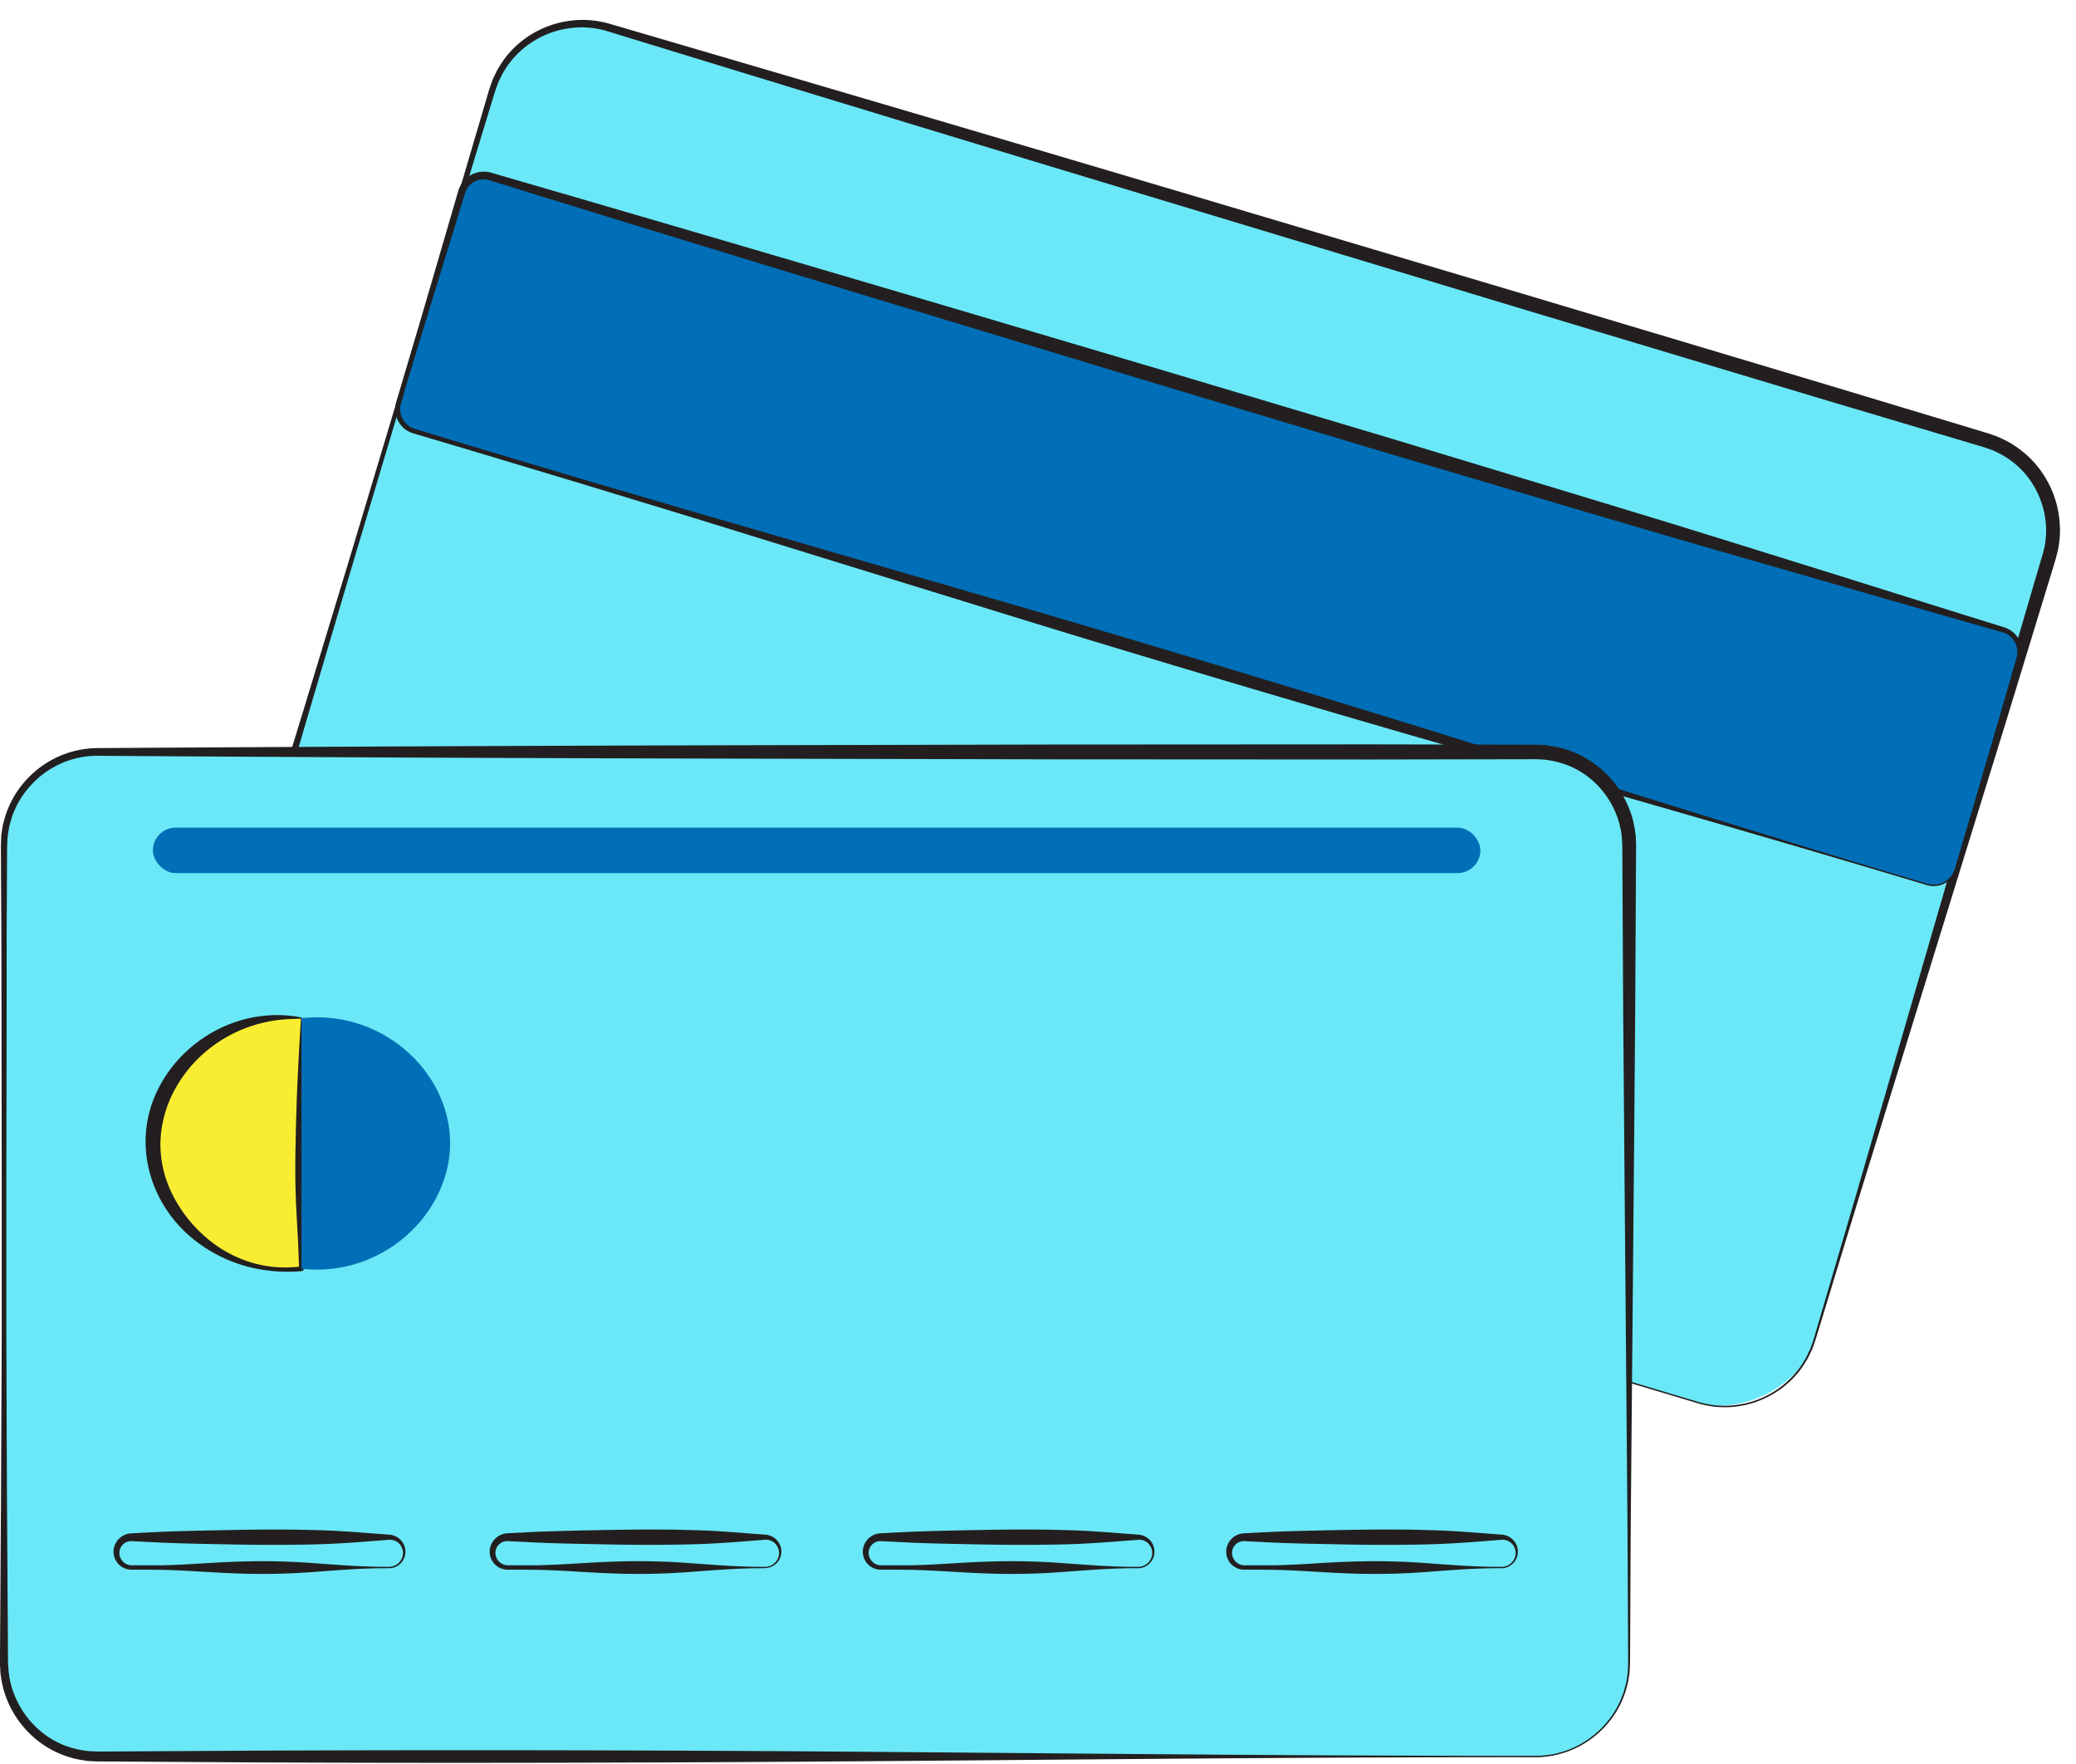
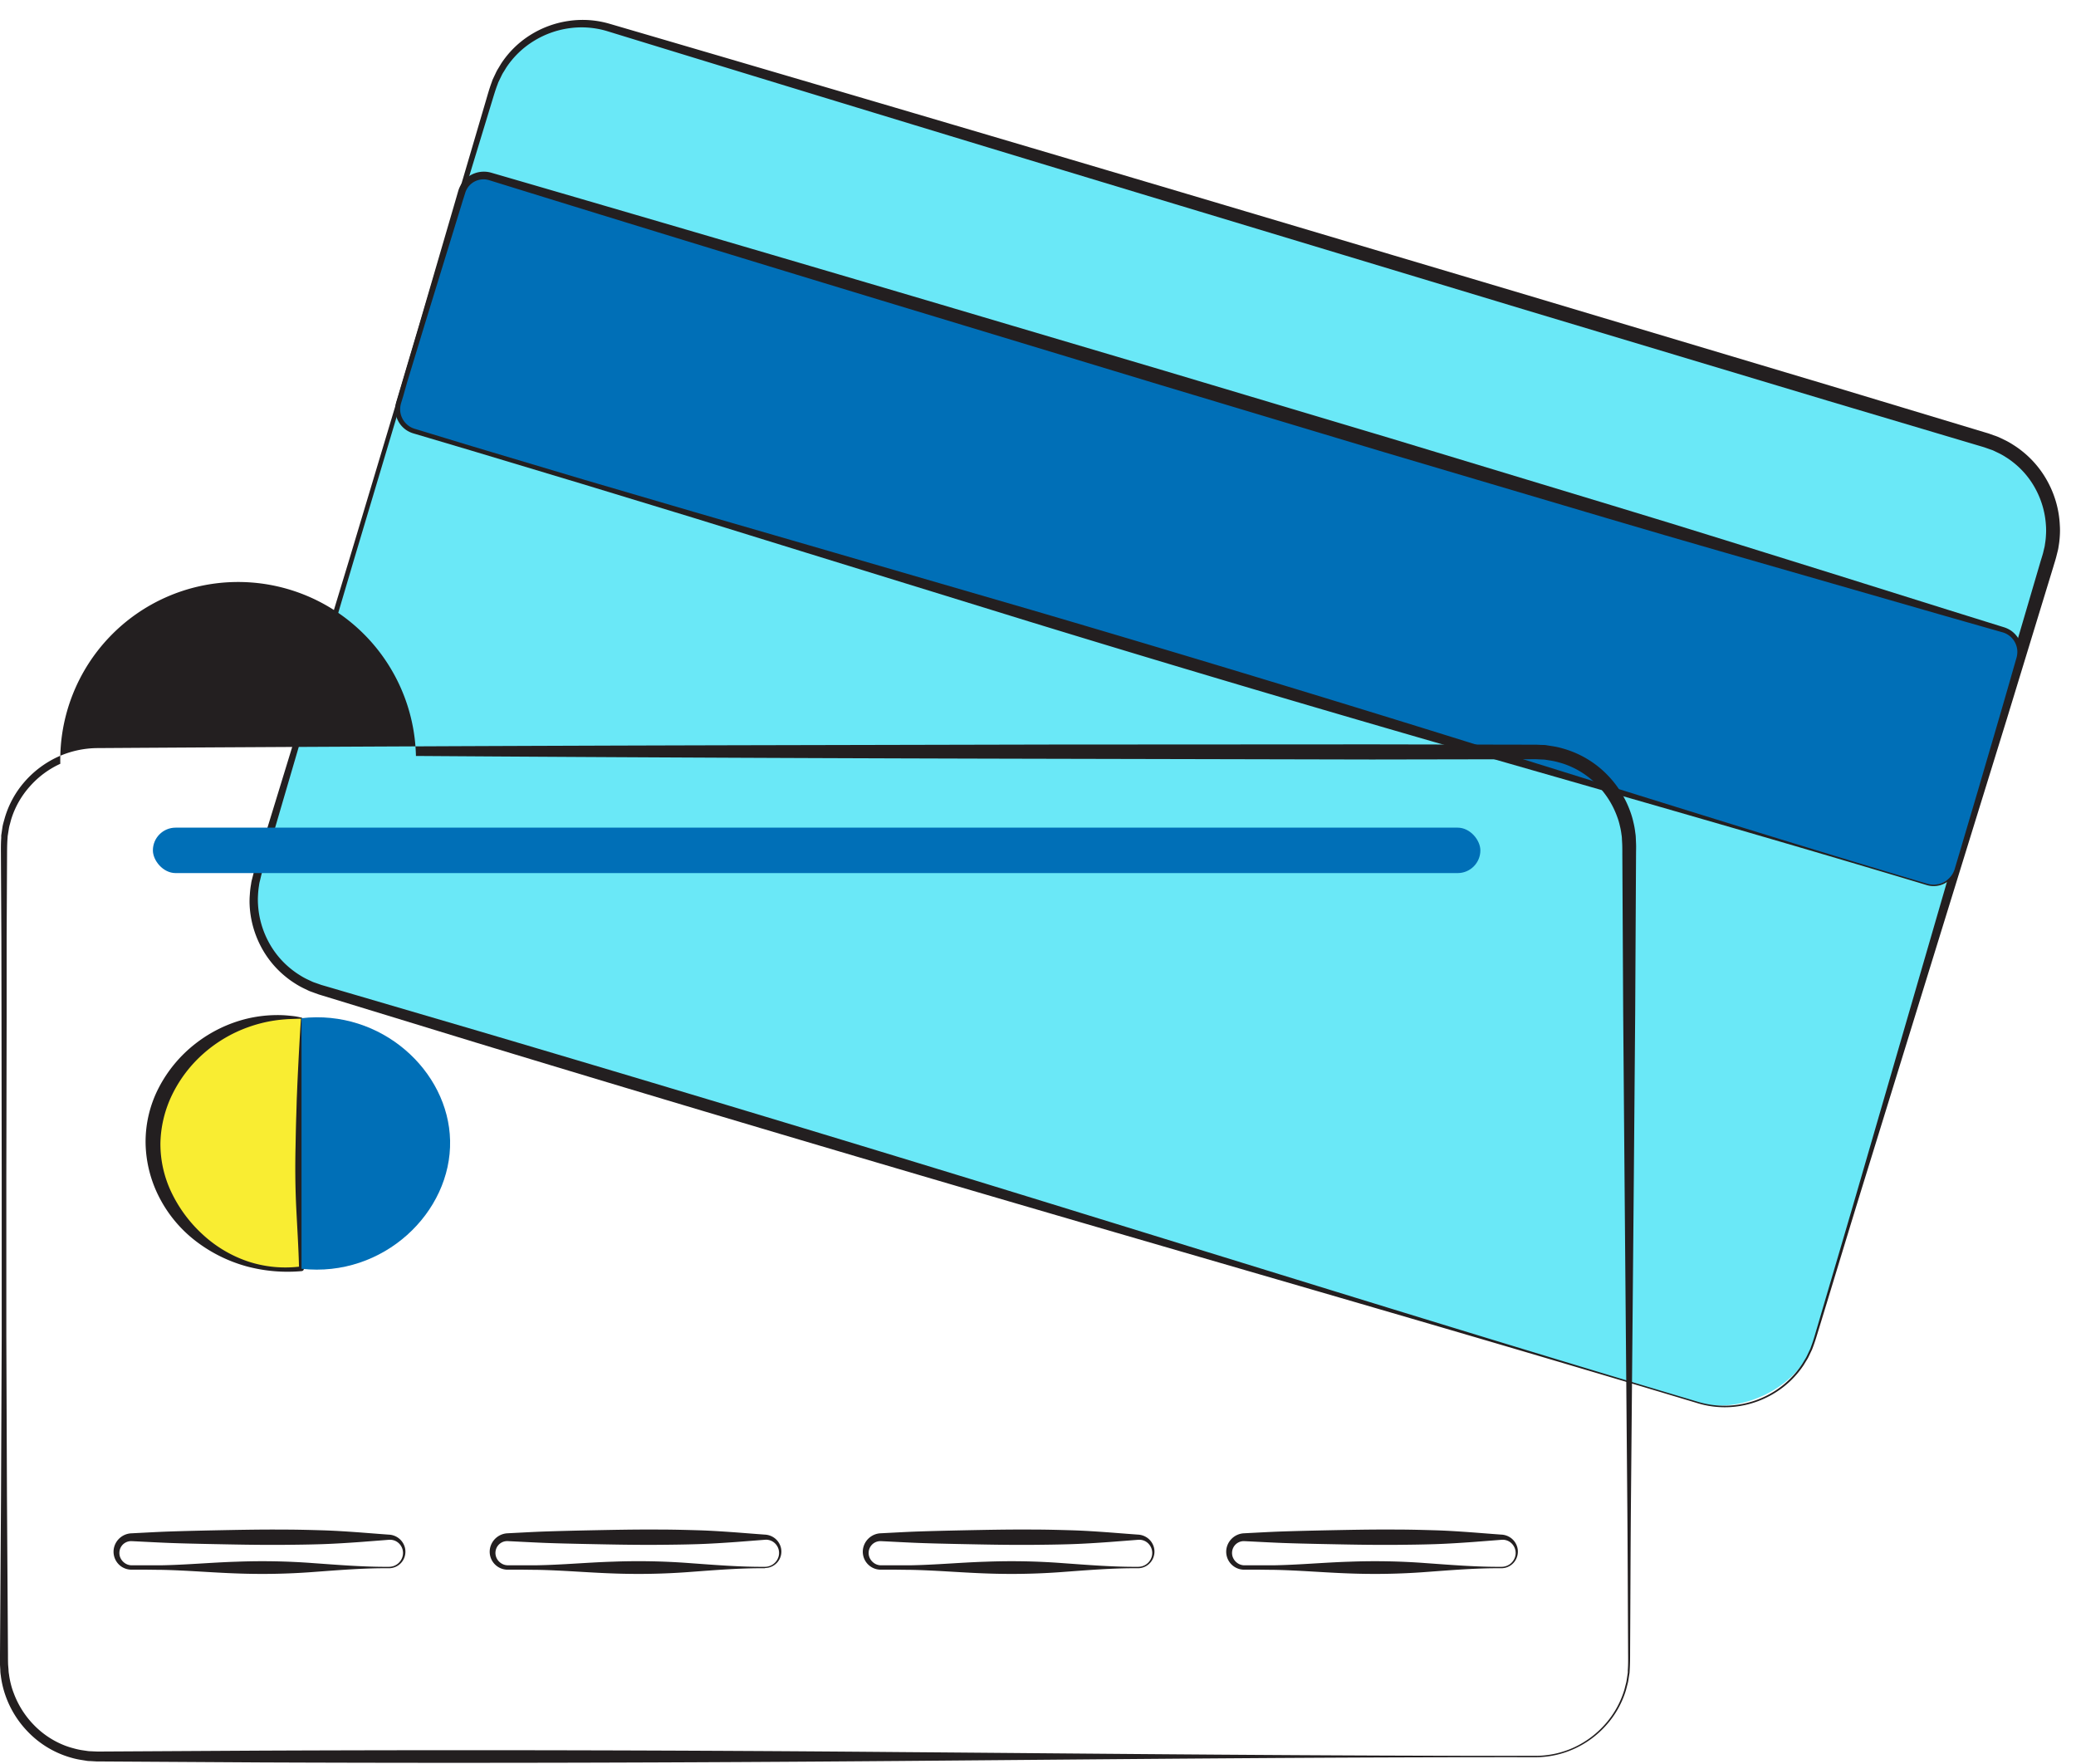
<svg xmlns="http://www.w3.org/2000/svg" height="621" preserveAspectRatio="xMidYMid meet" version="1.0" viewBox="0.0 -6.8 731.2 620.8" width="731" zoomAndPan="magnify">
  <g data-name="Layer 2">
    <g data-name="Layer 1">
      <g id="change1_1">
        <rect fill="#6ae8f7" height="572.44" rx="32.89" transform="rotate(-73.32 406.237 244.828)" width="353.78" x="229.34" y="-41.39" />
      </g>
      <g id="change2_1">
        <path d="M598.06,487.22C526.41,465.67,454.5,445,382.65,424.06s-143.58-42.17-215.17-63.93L113.81,343.7c-.56-.17-1.11-.33-1.68-.52l-1.74-.63c-.57-.22-1.16-.39-1.72-.66l-1.66-.8a28.1,28.1,0,0,1-3.21-1.81,30.17,30.17,0,0,1-3-2.15,33.92,33.92,0,0,1-9.19-11.35,34.93,34.93,0,0,1-3.69-14.09A27.94,27.94,0,0,1,88,308a29.69,29.69,0,0,1,.43-3.63,12.07,12.07,0,0,1,.36-1.79l.45-1.78c.3-1.18.67-2.25,1-3.38l16.45-53.66L123,190.1l16.14-53.75,16-53.79,8-26.89,7.92-26.92c.67-2.25,1.27-4.48,2.13-6.77l.3-.86.38-.82.78-1.64a12.27,12.27,0,0,1,.87-1.59l.93-1.56A33.61,33.61,0,0,1,186.71,5.39a34.65,34.65,0,0,1,13.55-5,33.8,33.8,0,0,1,14.45,1Q322.42,32.89,430,64.85l107.59,32L645.14,129l53.73,16.21c.57.17,1.11.32,1.69.51l1.78.64a18.9,18.9,0,0,1,1.77.67l1.7.81a27.32,27.32,0,0,1,3.3,1.85,31.68,31.68,0,0,1,3.08,2.18,34.9,34.9,0,0,1,9.47,11.61,35.44,35.44,0,0,1,3.84,14.47,27.92,27.92,0,0,1,0,3.77,31.49,31.49,0,0,1-.43,3.74,13,13,0,0,1-.37,1.84l-.46,1.83c-.31,1.22-.67,2.26-1,3.41l-16.4,53.67L690.27,299.8,657.14,407.05c-5.54,17.86-10.94,35.77-16.41,53.66-.69,2.24-1.33,4.48-2.17,6.7l-.31.83-.38.8-.76,1.6a11.69,11.69,0,0,1-.87,1.54l-.92,1.52a32.66,32.66,0,0,1-10.07,9.79,33.79,33.79,0,0,1-13.2,4.8A32.79,32.79,0,0,1,598.06,487.22Zm.15-.48a32.07,32.07,0,0,0,13.77,1A33.08,33.08,0,0,0,624.93,483a32.16,32.16,0,0,0,9.85-9.65l.89-1.48a11.27,11.27,0,0,0,.84-1.52l.74-1.57.38-.78.29-.82c.82-2.15,1.43-4.42,2.1-6.66,5.26-17.95,10.6-35.88,15.79-53.85l31.3-107.79L702.78,245l15.81-53.85c.32-1.1.71-2.27,1-3.33l.37-1.57a8.87,8.87,0,0,0,.31-1.6,24.77,24.77,0,0,0,.35-3.22,23.36,23.36,0,0,0,0-3.24,30.92,30.92,0,0,0-3.37-12.41,29.79,29.79,0,0,0-8.17-9.94,27.22,27.22,0,0,0-2.64-1.86,23.48,23.48,0,0,0-2.82-1.56l-1.46-.7c-.49-.23-1-.37-1.52-.56l-1.52-.54c-.53-.18-1.11-.34-1.67-.51l-53.79-16L536.12,101.81,428.67,69.35Q321.23,36.94,213.92,4a31.21,31.21,0,0,0-13.31-1.06A32.12,32.12,0,0,0,188,7.46a31.13,31.13,0,0,0-9.66,9.32l-.88,1.44a10.65,10.65,0,0,0-.83,1.47l-.74,1.53-.37.76-.29.8c-.8,2.07-1.45,4.35-2.14,6.58L164.92,56.2l-8.1,26.87-16.21,53.72-16.07,53.77-15.9,53.82L92.88,298.24c-.31,1.12-.69,2.27-.94,3.35l-.39,1.64a10.12,10.12,0,0,0-.32,1.64,28.7,28.7,0,0,0-.35,3.33,25,25,0,0,0,0,3.35,31.75,31.75,0,0,0,3.52,12.79,30.66,30.66,0,0,0,8.46,10.19,28.19,28.19,0,0,0,2.72,1.9,23.53,23.53,0,0,0,2.91,1.6l1.51.71c.5.23,1,.37,1.56.57l1.56.55c.54.17,1.12.33,1.68.49l53.85,15.79q107.64,31.78,214.88,64.92C455.06,443.1,526.51,465.34,598.21,486.74Z" fill="#231f20" />
      </g>
      <g id="change3_1">
        <rect fill="#006fb7" height="572.44" rx="8" transform="rotate(-73.32 425.709 179.815)" width="93.6" x="378.9" y="-106.4" />
      </g>
      <g id="change2_2">
        <path d="M678.72,304.74c-52.6-15.84-105.45-30.84-158.24-46S415,228,362.48,211.9l-78.73-24.3-39.36-12.18-39.4-12-39.45-11.86-19.75-5.86a9.43,9.43,0,0,1-2.56-1.14,9,9,0,0,1-2.09-1.91,8.94,8.94,0,0,1-1.93-5.25,9.51,9.51,0,0,1,.36-2.81l.74-2.47,1.46-4.94,5.86-19.74,5.78-19.78,5.77-19.77,1.44-4.94.72-2.48a9.88,9.88,0,0,1,1.18-2.68A9.4,9.4,0,0,1,173,53.83q79.14,23,158.14,46.35l79,23.4,78.94,23.59L568,171.07l19.7,6,19.68,6.09,39.33,12.26L686,207.74l19.67,6.13a9.7,9.7,0,0,1,2.56,1.18,9.18,9.18,0,0,1,2.08,1.95,8.92,8.92,0,0,1,1.87,5.27,9.64,9.64,0,0,1-.4,2.78l-.77,2.46-1.53,4.92c-4.12,13.1-8.09,26.25-12.14,39.37l-6,19.71-1.49,4.93-.75,2.47a8.53,8.53,0,0,1-1.08,2.41A8.33,8.33,0,0,1,678.72,304.74Zm.14-.48a7.81,7.81,0,0,0,8.71-3.24,8.19,8.19,0,0,0,1-2.28l.73-2.46,1.47-4.94,5.84-19.75c3.84-13.19,7.75-26.35,11.52-39.56l1.42-4.95.71-2.47a7.84,7.84,0,0,0,.28-2.3,7.28,7.28,0,0,0-1.61-4.24,7.2,7.2,0,0,0-3.81-2.43L685.32,210,645.71,198.6l-39.59-11.39-19.79-5.73-19.76-5.8-79-23.4-78.91-23.71L329.8,104.68Q250.93,80.83,172.22,56.45a6.74,6.74,0,0,0-7.53,2.72,7.23,7.23,0,0,0-.9,2L163,63.64l-1.51,4.92-6.05,19.69-6.05,19.69-6,19.72L142,132.59l-.75,2.46a8,8,0,0,0-.31,2.27,7.21,7.21,0,0,0,5.35,6.77l19.72,6,39.47,11.79L245,173.46l39.57,11.47,79.12,23q79.07,23.21,157.71,47.78C573.83,272,626.22,288.57,678.86,304.26Z" fill="#231f20" />
      </g>
      <g id="change1_2">
-         <rect fill="#6ae8f7" height="353.78" rx="32.89" width="572.44" x="1.41" y="257.83" />
-       </g>
+         </g>
      <g id="change2_3">
-         <path d="M541,611.86c-74.82-.08-149.65.72-224.47,1.32S166.84,614,92,613.69l-56.12-.34c-.59,0-1.16,0-1.77,0l-1.84-.11c-.61-.05-1.23,0-1.84-.14l-1.82-.29A27.41,27.41,0,0,1,25,612a32.64,32.64,0,0,1-3.49-1.2,33.91,33.91,0,0,1-12-8.24,34.77,34.77,0,0,1-7.58-12.43A33.55,33.55,0,0,1,.27,583a11.09,11.09,0,0,1-.16-1.82L0,579.35c0-1.22,0-2.36,0-3.54l.36-56.12L.6,463.58l0-56.12L.53,351.34.48,323.28.33,295.22c0-2.34-.07-4.65.1-7.1l0-.9.14-.9.26-1.79a15.22,15.22,0,0,1,.38-1.78L1.7,281a33.68,33.68,0,0,1,6.93-12.64,35,35,0,0,1,11.53-8.71,34.11,34.11,0,0,1,14.14-3.18q112.23-.72,224.47-1L371,255.22l112.24-.06,56.11.11c.59,0,1.16,0,1.77,0l1.89.09c.63,0,1.26,0,1.88.14l1.87.29a27.31,27.31,0,0,1,3.69.82,32.76,32.76,0,0,1,3.58,1.21,34.92,34.92,0,0,1,12.4,8.4A35.58,35.58,0,0,1,574.27,279a28.29,28.29,0,0,1,1.05,3.62,28.8,28.8,0,0,1,.66,3.71,12.87,12.87,0,0,1,.18,1.87l.08,1.88c.06,1.26,0,2.36,0,3.55l-.3,56.12-.46,56.12-1,112.24c-.18,18.7-.22,37.41-.33,56.11,0,2.34,0,4.67-.15,7l-.05.89-.14.87-.27,1.75a12.73,12.73,0,0,1-.39,1.73l-.44,1.71a32.66,32.66,0,0,1-6.85,12.28,33.67,33.67,0,0,1-11.26,8.38A32.9,32.9,0,0,1,541,611.86Zm0-.5a32.45,32.45,0,0,0,13.48-3,33.15,33.15,0,0,0,11-8.28A32.09,32.09,0,0,0,572.15,588l.43-1.69a12.12,12.12,0,0,0,.37-1.69l.26-1.72.13-.85,0-.87c.17-2.3.11-4.65.1-7-.1-18.7-.14-37.41-.32-56.11l-.95-112.24-.46-56.12-.3-56.12c0-1.15,0-2.38-.05-3.46l-.09-1.62a9.88,9.88,0,0,0-.16-1.62,24.42,24.42,0,0,0-.6-3.18,22.12,22.12,0,0,0-.93-3.1,31,31,0,0,0-6.8-10.93,29.73,29.73,0,0,0-10.67-7.17,25.53,25.53,0,0,0-3.06-1,22.83,22.83,0,0,0-3.16-.69l-1.6-.25c-.53-.08-1.07-.06-1.61-.1l-1.61-.08c-.56,0-1.17,0-1.75,0l-56.11.1L371,260.43l-112.24-.25q-112.23-.23-224.47-1A31.3,31.3,0,0,0,21.24,262a32.08,32.08,0,0,0-10.76,8,31.13,31.13,0,0,0-6.58,11.7l-.43,1.63a11.89,11.89,0,0,0-.37,1.65l-.27,1.67-.13.84-.05.84c-.18,2.22-.15,4.6-.17,6.93l-.14,28.06,0,28.06-.11,56.12,0,56.12.22,56.11.36,56.12c0,1.16,0,2.37.05,3.48L3,581a10.39,10.39,0,0,0,.17,1.67,27.89,27.89,0,0,0,.62,3.28,25.27,25.27,0,0,0,1,3.21,32,32,0,0,0,7.05,11.24,30.59,30.59,0,0,0,11,7.34,29,29,0,0,0,3.15,1,24.08,24.08,0,0,0,3.25.69l1.64.24c.55.09,1.11.07,1.66.11l1.66.07H35.9L92,609.53q112.23-.46,224.47.51C391.31,610.63,466.14,611.43,541,611.36Z" fill="#231f20" />
+         <path d="M541,611.86c-74.82-.08-149.65.72-224.47,1.32S166.84,614,92,613.69l-56.12-.34c-.59,0-1.16,0-1.77,0l-1.84-.11c-.61-.05-1.23,0-1.84-.14l-1.82-.29A27.41,27.41,0,0,1,25,612a32.64,32.64,0,0,1-3.49-1.2,33.91,33.91,0,0,1-12-8.24,34.77,34.77,0,0,1-7.58-12.43A33.55,33.55,0,0,1,.27,583a11.09,11.09,0,0,1-.16-1.82L0,579.35c0-1.22,0-2.36,0-3.54l.36-56.12L.6,463.58l0-56.12L.53,351.34.48,323.28.33,295.22c0-2.34-.07-4.65.1-7.1l0-.9.14-.9.26-1.79a15.22,15.22,0,0,1,.38-1.78L1.7,281a33.68,33.68,0,0,1,6.93-12.64,35,35,0,0,1,11.53-8.71,34.11,34.11,0,0,1,14.14-3.18q112.23-.72,224.47-1L371,255.22l112.24-.06,56.11.11c.59,0,1.16,0,1.77,0l1.89.09c.63,0,1.26,0,1.88.14l1.87.29a27.31,27.31,0,0,1,3.69.82,32.76,32.76,0,0,1,3.58,1.21,34.92,34.92,0,0,1,12.4,8.4A35.58,35.58,0,0,1,574.27,279a28.29,28.29,0,0,1,1.05,3.62,28.8,28.8,0,0,1,.66,3.71,12.87,12.87,0,0,1,.18,1.87l.08,1.88c.06,1.26,0,2.36,0,3.55l-.3,56.12-.46,56.12-1,112.24c-.18,18.7-.22,37.41-.33,56.11,0,2.34,0,4.67-.15,7l-.05.89-.14.87-.27,1.75a12.73,12.73,0,0,1-.39,1.73l-.44,1.71a32.66,32.66,0,0,1-6.85,12.28,33.67,33.67,0,0,1-11.26,8.38A32.9,32.9,0,0,1,541,611.86Zm0-.5a32.45,32.45,0,0,0,13.48-3,33.15,33.15,0,0,0,11-8.28A32.09,32.09,0,0,0,572.15,588l.43-1.69a12.12,12.12,0,0,0,.37-1.69l.26-1.72.13-.85,0-.87c.17-2.3.11-4.65.1-7-.1-18.7-.14-37.41-.32-56.11l-.95-112.24-.46-56.12-.3-56.12c0-1.15,0-2.38-.05-3.46l-.09-1.62a9.88,9.88,0,0,0-.16-1.62,24.42,24.42,0,0,0-.6-3.18,22.12,22.12,0,0,0-.93-3.1,31,31,0,0,0-6.8-10.93,29.73,29.73,0,0,0-10.67-7.17,25.53,25.53,0,0,0-3.06-1,22.83,22.83,0,0,0-3.16-.69l-1.6-.25c-.53-.08-1.07-.06-1.61-.1l-1.61-.08c-.56,0-1.17,0-1.75,0l-56.11.1l-112.24-.25q-112.23-.23-224.47-1A31.3,31.3,0,0,0,21.24,262a32.08,32.08,0,0,0-10.76,8,31.13,31.13,0,0,0-6.58,11.7l-.43,1.63a11.89,11.89,0,0,0-.37,1.65l-.27,1.67-.13.84-.05.84c-.18,2.22-.15,4.6-.17,6.93l-.14,28.06,0,28.06-.11,56.12,0,56.12.22,56.11.36,56.12c0,1.16,0,2.37.05,3.48L3,581a10.39,10.39,0,0,0,.17,1.67,27.89,27.89,0,0,0,.62,3.28,25.27,25.27,0,0,0,1,3.21,32,32,0,0,0,7.05,11.24,30.59,30.59,0,0,0,11,7.34,29,29,0,0,0,3.15,1,24.08,24.08,0,0,0,3.25.69l1.64.24c.55.09,1.11.07,1.66.11l1.66.07H35.9L92,609.53q112.23-.46,224.47.51C391.31,610.63,466.14,611.43,541,611.36Z" fill="#231f20" />
      </g>
      <g id="change3_2">
        <rect fill="#006fb7" height="16" rx="8" width="467.56" x="53.85" y="284.49" />
      </g>
      <g id="change2_4">
        <path d="M137,545.3c-8.95-.07-17.91.68-26.86,1.34a238.24,238.24,0,0,1-26.85.49c-9-.31-17.9-1.12-26.85-1.27-2.24,0-4.47-.07-6.71-.05l-3.36,0a6.44,6.44,0,0,1-3.64-1.11,6.35,6.35,0,0,1-2.48-7A6.58,6.58,0,0,1,46.37,533c4.47-.22,9-.49,13.43-.64s9-.26,13.42-.36c9-.18,17.9-.38,26.85-.31,4.48,0,9,.12,13.43.25s9,.44,13.42.76l6.72.52,3.35.25a6.11,6.11,0,0,1,5.58,4.4,6,6,0,0,1-.11,3.57A5.79,5.79,0,0,1,137,545.3Zm0-.5a5,5,0,0,0,3-1,5,5,0,0,0,1.76-2.56,4.7,4.7,0,0,0-2-5.29,4.57,4.57,0,0,0-2.75-.67l-3.35.26-6.72.52c-4.47.32-9,.61-13.42.76s-9,.2-13.43.24c-8.95.08-17.9-.12-26.85-.3-4.47-.1-9-.19-13.42-.36s-9-.43-13.43-.64a4.14,4.14,0,0,0-4.07,2.66,4.38,4.38,0,0,0-.11,2.68,4.48,4.48,0,0,0,1.57,2.26,4.28,4.28,0,0,0,2.65.91l3.36,0c2.24,0,4.47,0,6.71,0,9-.14,17.9-1,26.85-1.27a238.24,238.24,0,0,1,26.85.49C119.13,544.12,128.09,544.87,137,544.8Z" fill="#231f20" />
      </g>
      <g id="change2_5">
        <path d="M269.48,545.3c-9-.07-17.9.68-26.85,1.34a238.24,238.24,0,0,1-26.85.49c-8.95-.31-17.9-1.12-26.85-1.27-2.24,0-4.48-.07-6.72-.05l-3.35,0a6.32,6.32,0,0,1-6.13-8.08,6.61,6.61,0,0,1,6.08-4.74c4.48-.22,8.95-.49,13.43-.64s8.95-.26,13.43-.36c9-.18,17.9-.38,26.85-.31,4.47,0,8.95.12,13.42.25s8.95.44,13.43.76l6.71.52,3.36.25a6.19,6.19,0,0,1,3.54,1.35,6.09,6.09,0,0,1,2,3,5.79,5.79,0,0,1-5.53,7.41Zm0-.5a5,5,0,0,0,4.73-3.57,4.71,4.71,0,0,0-2-5.29,4.54,4.54,0,0,0-2.74-.67l-3.36.26-6.71.52c-4.48.32-9,.61-13.43.76s-8.95.2-13.42.24c-9,.08-17.9-.12-26.85-.3-4.48-.1-9-.19-13.43-.36s-9-.43-13.43-.64a4.13,4.13,0,0,0-4.06,2.66,4.24,4.24,0,0,0-.11,2.68,4.37,4.37,0,0,0,1.57,2.26,4.28,4.28,0,0,0,2.65.91l3.35,0q3.36,0,6.72,0c8.95-.14,17.9-1,26.85-1.27a238.24,238.24,0,0,1,26.85.49C251.58,544.12,260.53,544.87,269.48,544.8Z" fill="#231f20" />
      </g>
      <g id="change2_6">
        <path d="M400.89,545.3c-8.95-.07-17.9.68-26.85,1.34a238.24,238.24,0,0,1-26.85.49c-8.95-.31-17.9-1.12-26.85-1.27-2.24,0-4.48-.07-6.72-.05l-3.35,0a6.32,6.32,0,0,1-6.13-8.08,6.6,6.6,0,0,1,6.09-4.74c4.47-.22,8.95-.49,13.42-.64s9-.26,13.43-.36c8.95-.18,17.9-.38,26.85-.31,4.47,0,8.95.12,13.42.25s9,.44,13.43.76l6.71.52,3.36.25a6.16,6.16,0,0,1,3.54,1.35,6.09,6.09,0,0,1,2,3,5.88,5.88,0,0,1-.1,3.57A5.8,5.8,0,0,1,400.89,545.3Zm0-.5a5,5,0,0,0,3-1,5,5,0,0,0,1.76-2.56,4.71,4.71,0,0,0-2-5.29,4.52,4.52,0,0,0-2.74-.67l-3.36.26-6.71.52c-4.47.32-8.95.61-13.43.76s-9,.2-13.42.24c-8.95.08-17.9-.12-26.85-.3-4.48-.1-8.95-.19-13.43-.36s-8.95-.43-13.42-.64a4.14,4.14,0,0,0-4.07,2.66,4.31,4.31,0,0,0-.11,2.68,4.48,4.48,0,0,0,1.57,2.26,4.28,4.28,0,0,0,2.65.91l3.35,0q3.36,0,6.72,0c9-.14,17.9-1,26.85-1.27a238.24,238.24,0,0,1,26.85.49C383,544.12,391.94,544.87,400.89,544.8Z" fill="#231f20" />
      </g>
      <g id="change2_7">
        <path d="M528.89,545.3c-8.95-.07-17.9.68-26.85,1.34a238.24,238.24,0,0,1-26.85.49c-8.95-.31-17.9-1.12-26.85-1.27-2.24,0-4.48-.07-6.72-.05l-3.35,0a6.32,6.32,0,0,1-6.13-8.08,6.6,6.6,0,0,1,6.09-4.74c4.47-.22,8.95-.49,13.42-.64s9-.26,13.43-.36c8.95-.18,17.9-.38,26.85-.31,4.47,0,8.95.12,13.42.25s9,.44,13.43.76l6.71.52,3.36.25a6.16,6.16,0,0,1,3.54,1.35,6.09,6.09,0,0,1,2,3,5.88,5.88,0,0,1-.1,3.57A5.8,5.8,0,0,1,528.89,545.3Zm0-.5a5,5,0,0,0,3-1,5,5,0,0,0,1.76-2.56,4.71,4.71,0,0,0-2-5.29,4.52,4.52,0,0,0-2.74-.67l-3.36.26-6.71.52c-4.47.32-8.95.61-13.43.76s-9,.2-13.42.24c-8.95.08-17.9-.12-26.85-.3-4.48-.1-8.95-.19-13.43-.36s-8.95-.43-13.42-.64a4.14,4.14,0,0,0-4.07,2.66,4.31,4.31,0,0,0-.11,2.68,4.48,4.48,0,0,0,1.57,2.26,4.28,4.28,0,0,0,2.65.91l3.35,0q3.36,0,6.72,0c9-.14,17.9-1,26.85-1.27a238.24,238.24,0,0,1,26.85.49C511,544.12,519.94,544.87,528.89,544.8Z" fill="#231f20" />
      </g>
      <g id="change4_1">
        <path d="M106.2,351.59v88.25C77.37,443.07,53.31,420,53.86,394.69,54.41,370.08,78.18,348.38,106.2,351.59Z" fill="#f9ed32" />
      </g>
      <g id="change2_8">
        <path d="M106.38,351.42c.54,6.9.91,14.09,1.23,21.36l.22,5.48.17,5.53c.13,3.68.19,7.41.25,11.14.18,7.44.11,15-.22,22.52s-.8,15-1,22.39v0a.84.84,0,0,1-.77.82A55.62,55.62,0,0,1,86.91,439a52.05,52.05,0,0,1-17.61-8.65,45.72,45.72,0,0,1-12.92-15.13,43.36,43.36,0,0,1-5.1-19.53A41.33,41.33,0,0,1,56,375.93a47.18,47.18,0,0,1,12.9-15.42,47.91,47.91,0,0,1,17.87-8.7,46.36,46.36,0,0,1,9.77-1.3,42.08,42.08,0,0,1,4.9.15c.82.09,1.59.15,2.45.27S105.6,351.27,106.38,351.42Zm-.37.33-4.62.17c-1.58.11-3.16.25-4.71.49a49.18,49.18,0,0,0-9.09,2.28A48.33,48.33,0,0,0,71.73,364a46.49,46.49,0,0,0-11,14.34,41,41,0,0,0-4.23,17.34,39.52,39.52,0,0,0,4,17.5,48.37,48.37,0,0,0,11,14.68,44.34,44.34,0,0,0,16,9.45A41.94,41.94,0,0,0,106.1,439l-.77.87c-.17-7.31-.65-14.56-1-21.74s-.4-14.33-.23-21.6c.07-3.63.13-7.26.26-10.93l.16-5.5.23-5.55C105.1,367.09,105.48,359.57,106,351.75Z" fill="#231f20" />
      </g>
      <g id="change3_3">
        <path d="M106.2,351.59v88.25c28.82,3.23,52.89-19.88,52.33-45.15C158,370.08,134.22,348.38,106.2,351.59Z" fill="#006fb7" />
      </g>
    </g>
  </g>
</svg>